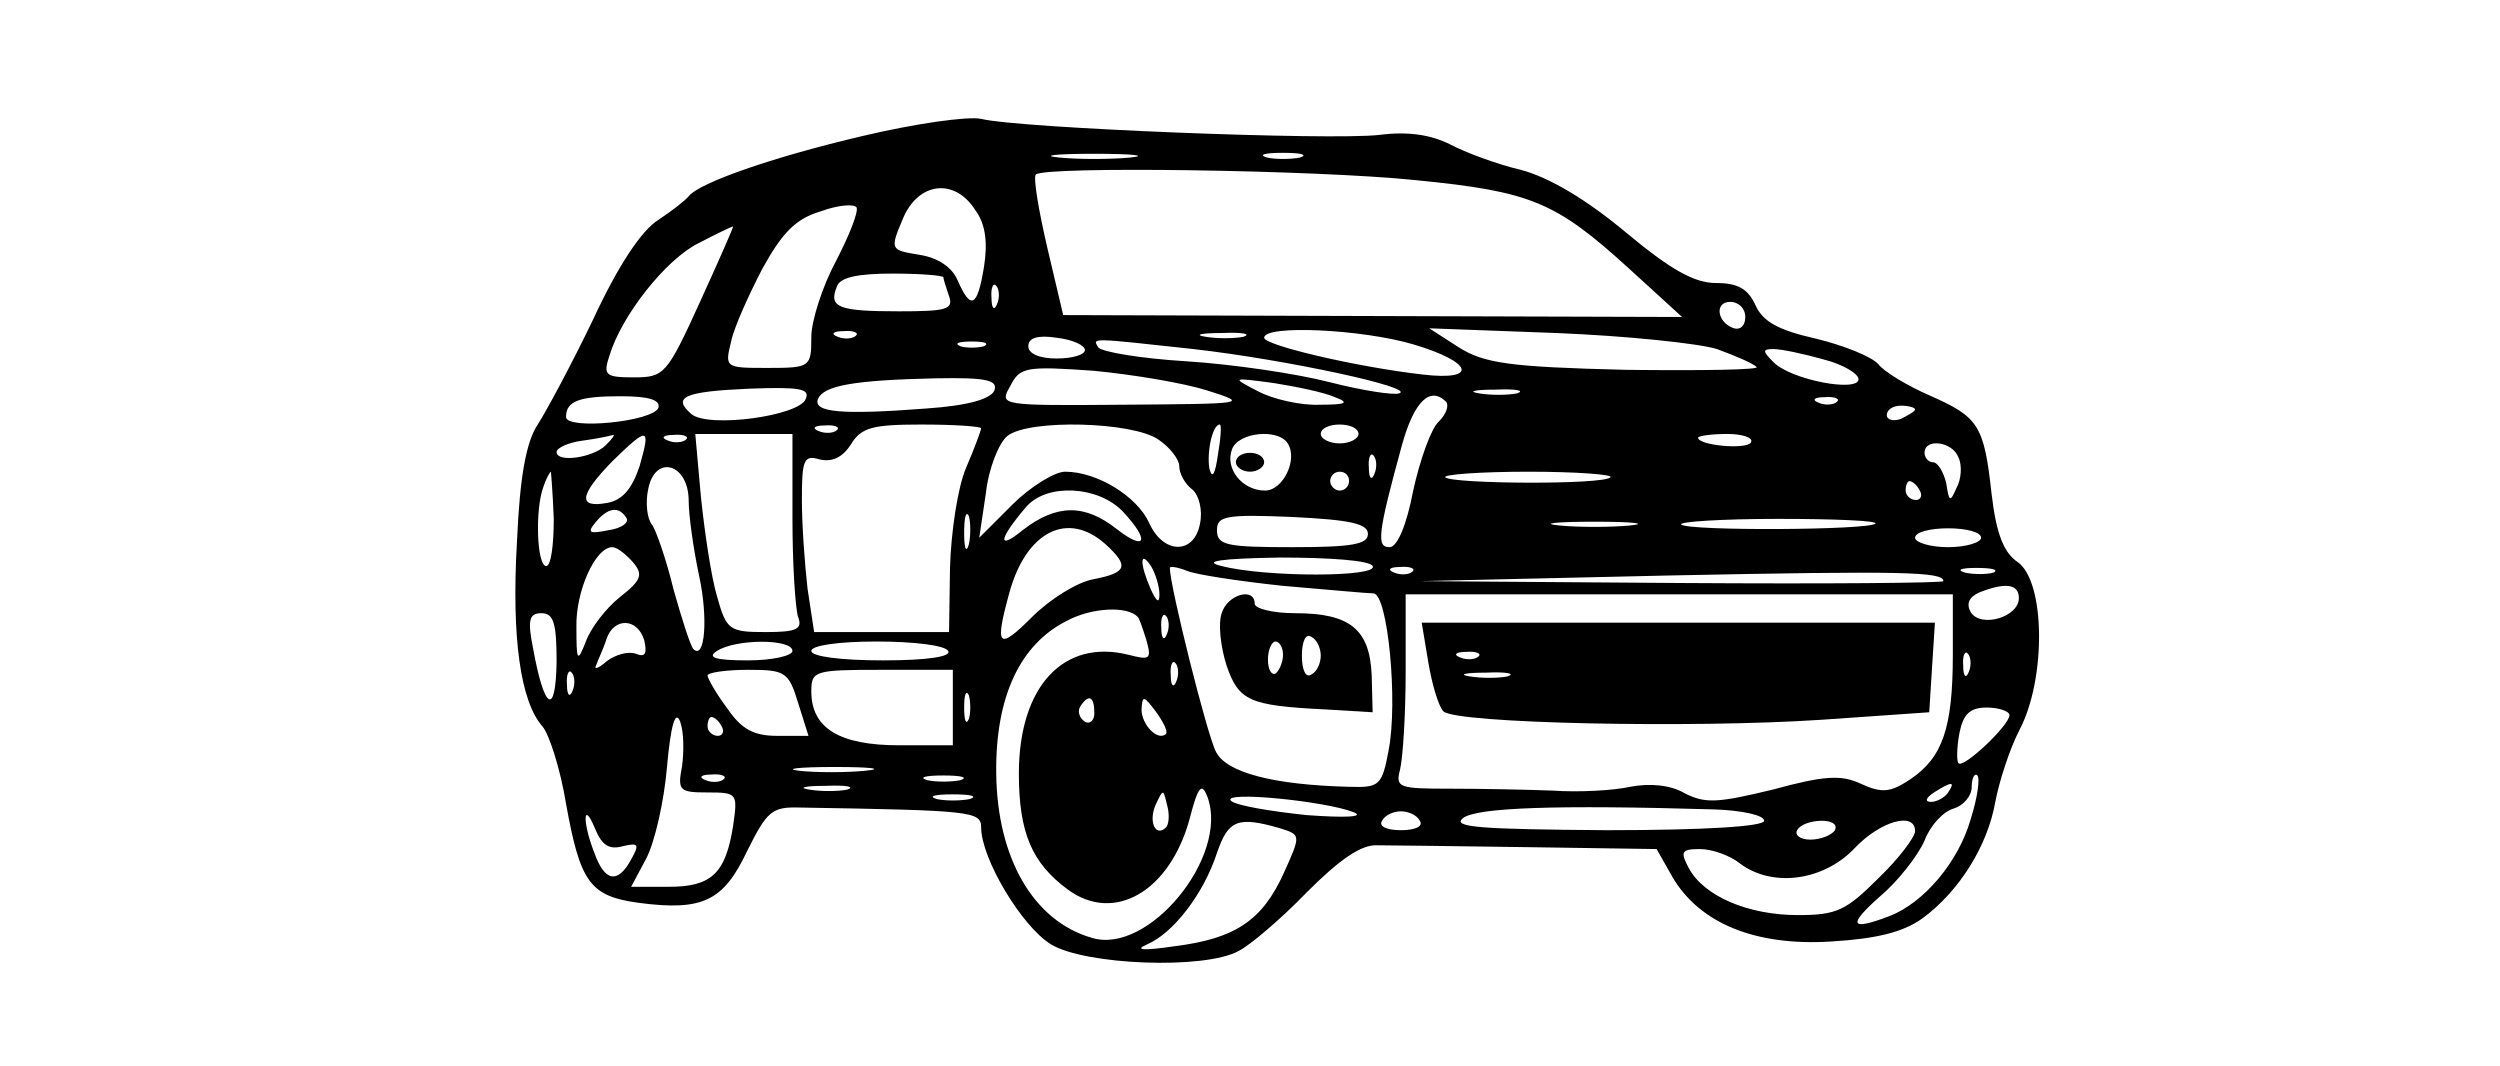
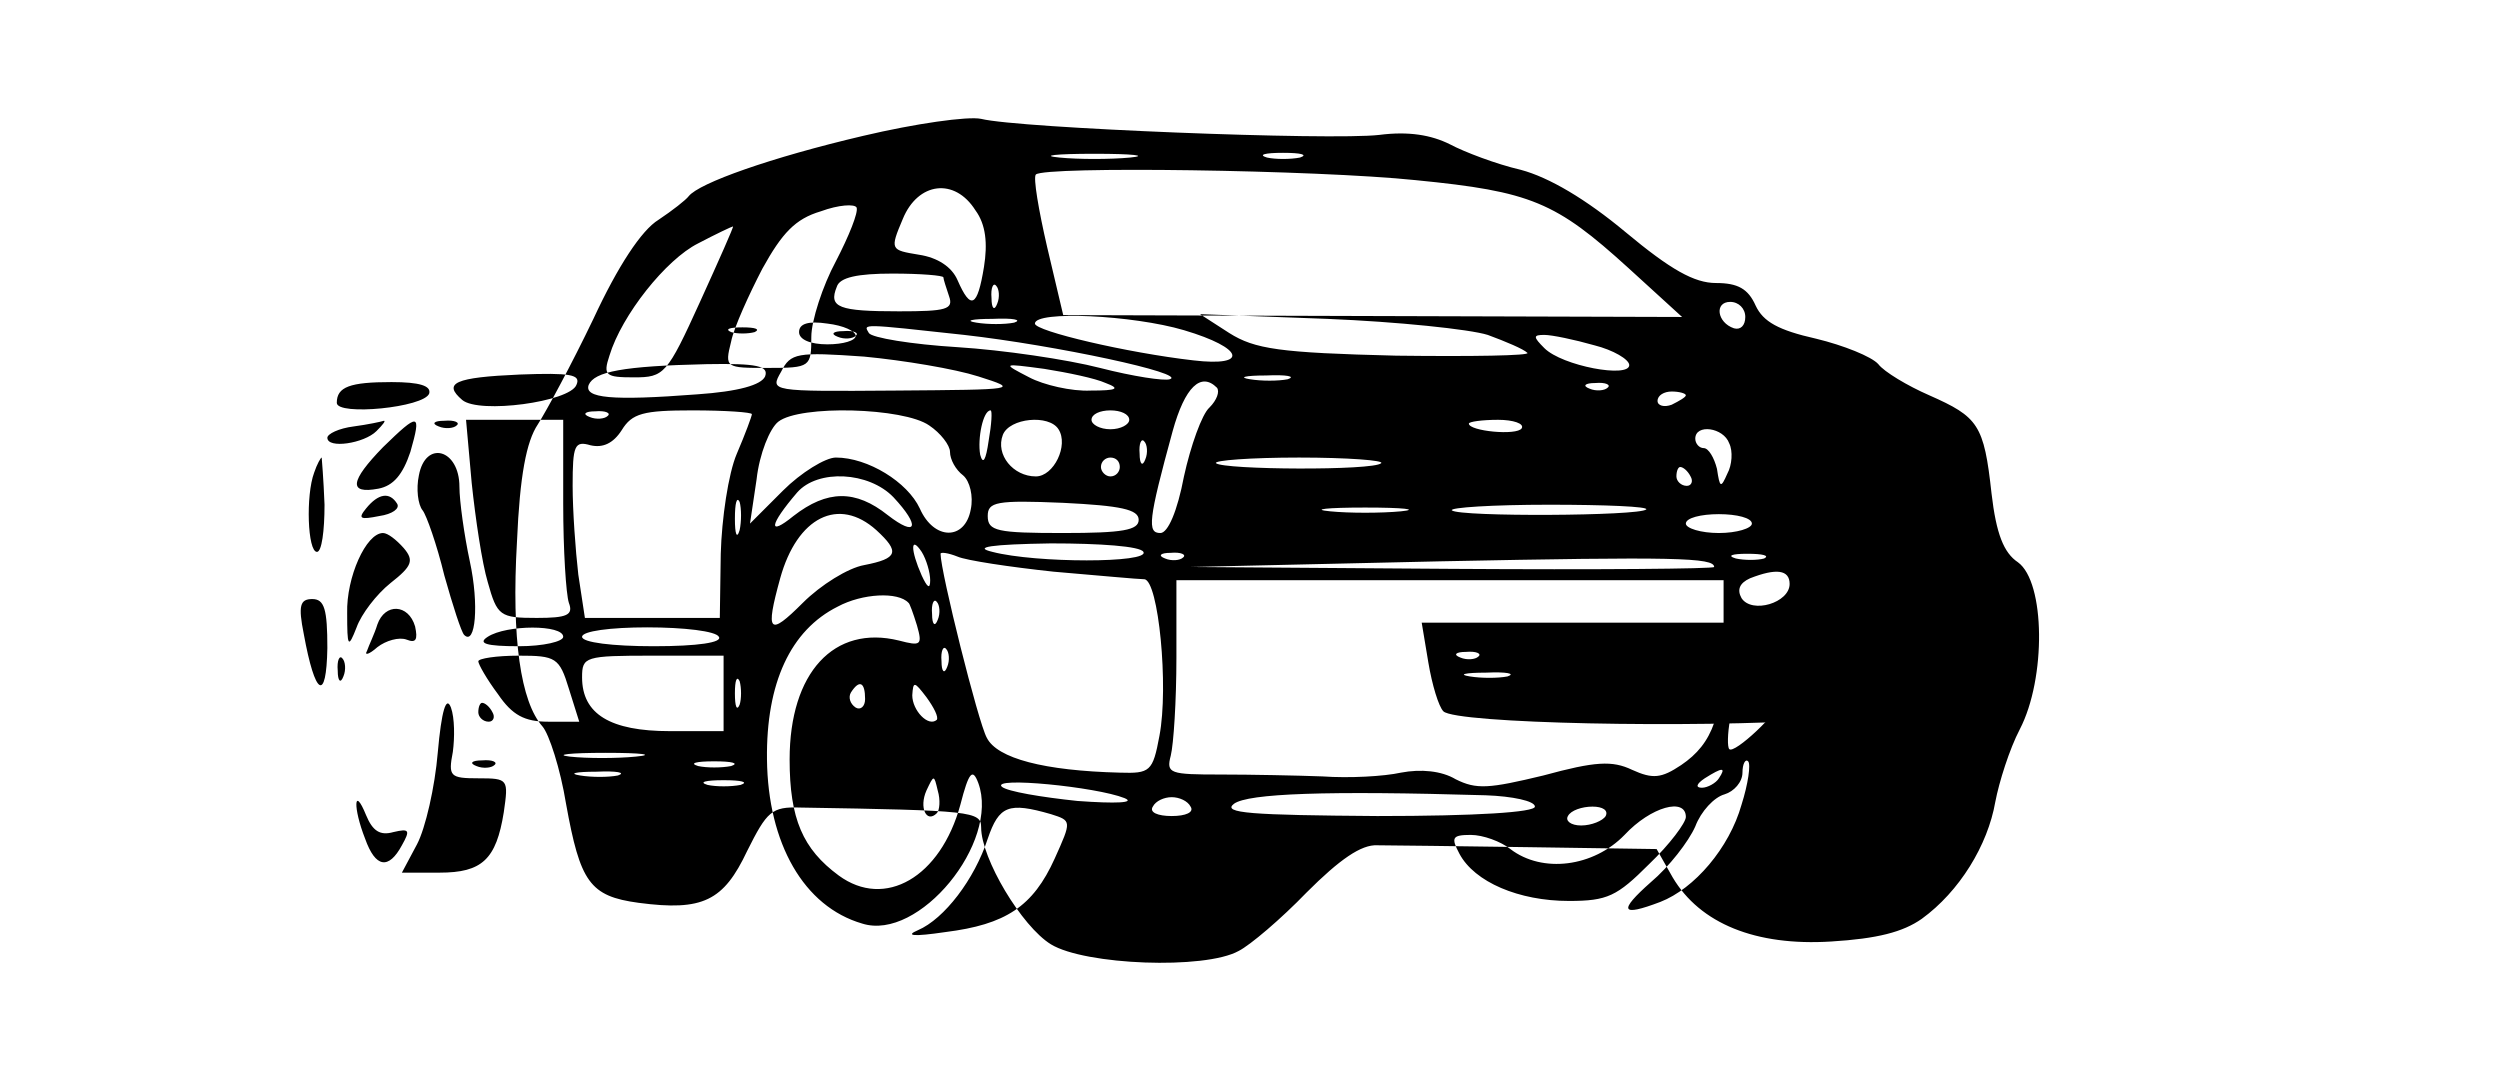
<svg xmlns="http://www.w3.org/2000/svg" version="1.0" width="265" height="113" viewBox="0 0 265 113" preserveAspectRatio="xMidYMid meet">
  <g transform="translate(0,113) scale(0.1,-0.1)" fill="#000000" stroke="none">
-     <path d="M915 986 c-98 -23 -174 -50 -185 -64 -3 -4 -17 -15 -32 -25 -18 -11 -43 -49 -69 -105 -23 -48 -50 -98 -59 -112 -12 -18 -19 -54 -22 -124 -6 -103 4 -170 27 -196 7 -8 19 -45 25 -82 15 -83 25 -98 77 -105 68 -9 90 2 115 55 21 42 26 47 56 46 182 -3 192 -4 192 -21 0 -33 43 -105 74 -124 36 -22 163 -27 199 -7 12 6 45 34 72 62 35 35 58 51 75 50 14 0 86 -1 160 -2 l136 -2 17 -30 c29 -49 88 -73 168 -68 49 3 76 10 96 24 40 29 70 78 78 124 4 21 15 56 26 77 28 54 27 156 -2 177 -15 10 -23 30 -28 73 -8 73 -14 81 -66 104 -23 10 -48 25 -54 33 -7 8 -37 20 -66 27 -40 9 -56 18 -64 35 -8 18 -19 24 -42 24 -23 0 -48 14 -96 54 -42 35 -81 58 -111 66 -26 6 -60 19 -75 27 -20 10 -44 14 -75 10 -51 -6 -382 7 -422 17 -14 3 -70 -5 -125 -18z m283 -23 c-21 -2 -55 -2 -75 0 -21 2 -4 4 37 4 41 0 58 -2 38 -4z m180 0 c-10 -2 -26 -2 -35 0 -10 3 -2 5 17 5 19 0 27 -2 18 -5z m123 -24 c122 -12 148 -23 225 -93 l57 -52 -328 1 -328 1 -17 72 c-9 39 -15 74 -12 77 9 9 297 5 403 -6z m-467 -32 c11 -15 13 -35 9 -60 -7 -43 -14 -46 -28 -14 -6 14 -21 24 -41 27 -30 5 -31 5 -17 38 16 39 55 44 77 9z m-148 -54 c-14 -26 -26 -63 -26 -80 0 -32 -1 -33 -46 -33 -45 0 -46 0 -39 28 3 15 19 50 33 77 21 38 35 53 62 61 19 7 36 8 38 4 2 -5 -8 -30 -22 -57z m-144 -43 c-35 -77 -38 -80 -70 -80 -30 0 -33 2 -26 23 13 43 60 102 94 119 19 10 36 18 37 18 1 0 -15 -36 -35 -80z m258 26 c0 -2 3 -11 6 -20 5 -14 -3 -16 -53 -16 -64 0 -75 4 -66 26 3 10 22 14 59 14 30 0 54 -2 54 -4z m57 -28 c-3 -8 -6 -5 -6 6 -1 11 2 17 5 13 3 -3 4 -12 1 -19z m793 -14 c0 -9 -5 -14 -12 -12 -18 6 -21 28 -4 28 9 0 16 -7 16 -16z m-943 -20 c-3 -3 -12 -4 -19 -1 -8 3 -5 6 6 6 11 1 17 -2 13 -5z m243 -15 c0 -5 -13 -9 -30 -9 -18 0 -30 5 -30 13 0 9 10 12 30 9 17 -2 30 -8 30 -13z m168 14 c-10 -2 -28 -2 -40 0 -13 2 -5 4 17 4 22 1 32 -1 23 -4z m180 -8 c64 -19 69 -39 10 -32 -70 8 -168 31 -168 39 0 14 104 9 158 -7z m322 -5 c19 -7 38 -15 42 -19 4 -3 -59 -4 -139 -3 -124 3 -150 7 -177 24 l-31 20 135 -5 c74 -3 151 -11 170 -17z m-777 3 c-7 -2 -19 -2 -25 0 -7 3 -2 5 12 5 14 0 19 -2 13 -5z m222 -3 c97 -11 237 -41 218 -47 -6 -2 -39 3 -74 12 -35 9 -103 19 -151 22 -49 3 -91 10 -94 15 -6 10 -9 10 101 -2z m668 -11 c20 -5 37 -15 37 -21 0 -14 -71 -1 -90 18 -12 12 -12 14 0 14 8 0 32 -5 53 -11z m-653 -33 c44 -14 42 -14 -88 -15 -133 -1 -133 -1 -121 20 10 20 17 21 88 16 42 -4 96 -13 121 -21z m-226 0 c-4 -9 -28 -16 -72 -19 -91 -7 -120 -4 -115 10 6 14 36 20 125 22 54 1 66 -2 62 -13z m361 -7 c16 -6 12 -8 -16 -8 -20 -1 -50 6 -65 14 -29 15 -29 15 16 9 25 -4 54 -10 65 -15z m-561 -2 c-7 -18 -103 -31 -121 -16 -21 18 -8 24 61 27 54 2 65 0 60 -11z m754 6 c-10 -2 -28 -2 -40 0 -13 2 -5 4 17 4 22 1 32 -1 23 -4z m-910 -15 c-5 -15 -98 -24 -98 -10 0 17 14 22 58 22 30 0 42 -4 40 -12z m835 6 c3 -4 0 -13 -8 -21 -8 -7 -20 -41 -27 -73 -7 -37 -17 -60 -25 -60 -14 0 -13 13 13 108 13 47 30 63 47 46z m414 0 c-3 -3 -12 -4 -19 -1 -8 3 -5 6 6 6 11 1 17 -2 13 -5z m83 -8 c0 -2 -7 -6 -15 -10 -8 -3 -15 -1 -15 4 0 6 7 10 15 10 8 0 15 -2 15 -4z m-1143 -22 c-3 -3 -12 -4 -19 -1 -8 3 -5 6 6 6 11 1 17 -2 13 -5z m153 2 c0 -2 -7 -21 -16 -42 -9 -21 -16 -69 -17 -106 l-1 -68 -72 0 -71 0 -7 46 c-3 26 -6 68 -6 94 0 43 2 48 19 43 13 -3 24 2 33 16 11 18 23 21 75 21 35 0 63 -2 63 -4z m188 -12 c12 -8 22 -21 22 -28 0 -8 6 -19 14 -25 7 -6 11 -22 8 -36 -6 -33 -39 -33 -54 1 -13 28 -55 54 -89 54 -11 0 -37 -16 -56 -35 l-35 -35 7 47 c3 27 14 54 23 61 23 18 133 15 160 -4z m63 -16 c-3 -21 -6 -26 -9 -15 -3 17 3 47 11 47 2 0 1 -15 -2 -32z m149 22 c0 -5 -9 -10 -20 -10 -11 0 -20 5 -20 10 0 6 9 10 20 10 11 0 20 -4 20 -10z m-798 -12 c-13 -13 -52 -19 -52 -7 0 4 12 10 28 12 15 2 29 5 32 6 2 0 -1 -4 -8 -11z m36 -22 c-8 -24 -18 -36 -34 -39 -32 -6 -30 8 5 44 38 37 41 37 29 -5z m49 28 c-3 -3 -12 -4 -19 -1 -8 3 -5 6 6 6 11 1 17 -2 13 -5z m113 -83 c0 -49 3 -96 6 -105 5 -13 -2 -16 -34 -16 -39 0 -42 2 -52 38 -6 20 -13 67 -17 105 l-6 67 52 0 51 0 0 -89z m525 79 c11 -17 -5 -50 -24 -50 -24 0 -43 23 -35 44 7 18 49 22 59 6z m491 1 c-5 -8 -56 -3 -56 5 0 2 14 4 31 4 16 0 28 -4 25 -9z m220 -16 c4 -8 3 -23 -2 -32 -7 -16 -8 -15 -11 5 -3 12 -9 22 -14 22 -5 0 -9 5 -9 10 0 16 30 12 36 -5z m-619 -17 c-3 -8 -6 -5 -6 6 -1 11 2 17 5 13 3 -3 4 -12 1 -19z m-727 -29 c0 -15 5 -51 11 -79 10 -46 6 -90 -6 -78 -3 3 -12 31 -21 63 -8 33 -19 64 -23 69 -5 6 -7 23 -4 37 7 38 43 28 43 -12z m-143 -19 c0 -28 -3 -50 -8 -50 -10 0 -12 60 -3 84 3 9 7 16 8 16 0 0 2 -23 3 -50z m843 40 c0 -5 -4 -10 -10 -10 -5 0 -10 5 -10 10 0 6 5 10 10 10 6 0 10 -4 10 -10z m277 4 c-8 -8 -167 -7 -175 0 -3 3 37 6 88 6 51 0 91 -3 87 -6z m328 -14 c3 -5 1 -10 -4 -10 -6 0 -11 5 -11 10 0 6 2 10 4 10 3 0 8 -4 11 -10z m-845 -22 c29 -31 25 -43 -6 -19 -34 27 -64 27 -100 -1 -27 -22 -26 -10 4 25 22 25 76 22 102 -5z m-526 -7 c3 -5 -5 -11 -19 -13 -20 -4 -23 -3 -14 8 13 16 25 18 33 5z m363 -28 c-3 -10 -5 -4 -5 12 0 17 2 24 5 18 2 -7 2 -21 0 -30z m423 11 c0 -11 -17 -14 -80 -14 -70 0 -80 2 -80 18 0 15 9 17 80 14 61 -3 80 -7 80 -18z m278 9 c-21 -2 -55 -2 -75 0 -21 2 -4 4 37 4 41 0 58 -2 38 -4z m260 2 c-7 -7 -198 -8 -206 -1 -3 3 43 6 103 6 60 0 106 -2 103 -5z m-816 -22 c25 -23 23 -30 -13 -37 -17 -3 -46 -21 -65 -40 -36 -36 -40 -32 -24 26 18 65 62 87 102 51z m928 7 c0 -5 -16 -10 -35 -10 -19 0 -35 5 -35 10 0 6 16 10 35 10 19 0 35 -4 35 -10z m-1429 -26 c11 -13 9 -19 -14 -37 -15 -12 -31 -33 -36 -47 -9 -23 -10 -21 -10 15 -1 38 20 85 38 85 5 0 14 -7 22 -16z m558 -34 c0 -10 -3 -8 -9 5 -12 27 -12 43 0 25 5 -8 9 -22 9 -30z m226 30 c7 -12 -114 -12 -160 0 -21 5 -2 8 62 9 52 0 95 -3 98 -9z m-95 -21 c47 -4 90 -8 96 -8 15 -1 26 -114 16 -166 -7 -38 -10 -40 -42 -39 -80 2 -130 15 -141 37 -9 16 -49 176 -49 195 0 2 8 1 18 -3 9 -4 55 -11 102 -16z m137 15 c-3 -3 -12 -4 -19 -1 -8 3 -5 6 6 6 11 1 17 -2 13 -5z m563 -10 c0 -2 -125 -3 -277 -2 l-278 2 265 6 c248 5 290 4 290 -6z m53 9 c-7 -2 -21 -2 -30 0 -10 3 -4 5 12 5 17 0 24 -2 18 -5z m27 -27 c0 -20 -40 -32 -51 -15 -5 9 -2 16 9 21 28 11 42 9 42 -6z m-70 -60 c0 -78 -11 -109 -45 -132 -21 -14 -30 -15 -52 -5 -21 10 -39 9 -94 -6 -58 -14 -71 -15 -93 -4 -15 9 -37 11 -58 7 -18 -4 -55 -6 -83 -4 -27 1 -76 2 -108 2 -54 0 -58 1 -53 20 3 12 6 58 6 104 l0 82 290 0 290 0 0 -64z m-864 40 c1 0 5 -11 9 -24 6 -21 4 -22 -19 -16 -69 17 -116 -34 -116 -126 0 -63 14 -95 52 -123 49 -36 108 -2 129 75 9 35 13 39 19 23 23 -63 -63 -168 -123 -149 -62 18 -100 85 -101 174 -1 81 25 137 75 162 26 14 64 16 75 4z m-616 -48 c-1 -58 -13 -51 -25 15 -6 30 -4 37 9 37 13 0 16 -11 16 -52z m647 30 c-3 -8 -6 -5 -6 6 -1 11 2 17 5 13 3 -3 4 -12 1 -19z m-554 -7 c3 -14 1 -18 -9 -14 -8 3 -22 -1 -31 -8 -9 -8 -14 -9 -11 -4 2 6 8 18 11 28 8 23 33 22 40 -2z m157 -11 c0 -5 -21 -10 -47 -10 -35 0 -44 3 -33 10 20 13 80 13 80 0z m165 0 c4 -6 -22 -10 -69 -10 -44 0 -76 4 -76 10 0 6 30 10 69 10 39 0 73 -4 76 -10z m1082 -22 c-3 -8 -6 -5 -6 6 -1 11 2 17 5 13 3 -3 4 -12 1 -19z m-840 -10 c-3 -8 -6 -5 -6 6 -1 11 2 17 5 13 3 -3 4 -12 1 -19z m-640 -10 c-3 -8 -6 -5 -6 6 -1 11 2 17 5 13 3 -3 4 -12 1 -19z m239 -13 l11 -35 -33 0 c-25 0 -38 7 -53 29 -12 16 -21 32 -21 35 0 3 19 6 43 6 39 0 43 -2 53 -35z m164 -5 l0 -40 -57 0 c-63 0 -93 18 -93 57 0 22 3 23 75 23 l75 0 0 -40z m17 -12 c-3 -7 -5 -2 -5 12 0 14 2 19 5 13 2 -7 2 -19 0 -25z m133 6 c0 -8 -5 -12 -10 -9 -6 4 -8 11 -5 16 9 14 15 11 15 -7z m76 -22 c-9 -8 -26 10 -26 26 1 15 2 15 15 -2 8 -11 13 -21 11 -24z m-513 -34 c-5 -26 -3 -28 27 -28 32 0 32 -1 27 -36 -8 -50 -23 -64 -68 -64 l-40 0 16 30 c9 17 19 61 22 97 4 45 9 61 14 48 4 -11 4 -32 2 -47z m1407 54 c0 -11 -49 -57 -54 -51 -2 2 -2 16 1 32 4 20 11 27 29 27 13 0 24 -4 24 -8z m-1365 -12 c3 -5 1 -10 -4 -10 -6 0 -11 5 -11 10 0 6 2 10 4 10 3 0 8 -4 11 -10z m152 -47 c-20 -2 -52 -2 -70 0 -17 2 0 4 38 4 39 0 53 -2 32 -4z m-150 -9 c-3 -3 -12 -4 -19 -1 -8 3 -5 6 6 6 11 1 17 -2 13 -5z m251 -1 c-10 -2 -26 -2 -35 0 -10 3 -2 5 17 5 19 0 27 -2 18 -5z m1071 -41 c-13 -46 -50 -89 -86 -103 -42 -16 -45 -10 -10 21 19 16 40 43 47 59 6 16 20 31 31 34 10 3 19 13 19 23 0 9 3 15 6 12 3 -3 0 -24 -7 -46z m-1191 31 c-10 -2 -28 -2 -40 0 -13 2 -5 4 17 4 22 1 32 -1 23 -4z m1167 -3 c-3 -5 -12 -10 -18 -10 -7 0 -6 4 3 10 19 12 23 12 15 0z m-1037 -7 c-10 -2 -26 -2 -35 0 -10 3 -2 5 17 5 19 0 27 -2 18 -5z m208 -30 c-11 -11 -19 6 -11 24 8 17 8 17 12 0 3 -10 2 -21 -1 -24z m199 16 c12 -5 -9 -6 -50 -3 -38 4 -74 10 -80 15 -12 11 100 0 130 -12z m383 3 c28 -1 52 -6 52 -12 0 -6 -62 -10 -167 -10 -134 1 -165 3 -152 13 15 11 98 14 267 9z m-1158 -39 c17 4 18 2 9 -14 -14 -26 -28 -24 -39 7 -13 33 -12 57 1 25 7 -17 15 -22 29 -18z m845 27 c4 -6 -5 -10 -20 -10 -15 0 -24 4 -20 10 3 6 12 10 20 10 8 0 17 -4 20 -10z m-148 -8 c22 -7 22 -7 4 -47 -23 -51 -52 -70 -116 -78 -34 -5 -43 -4 -29 2 28 12 60 54 74 97 12 35 22 39 67 26z m588 -2 c-3 -5 -15 -10 -26 -10 -11 0 -17 5 -14 10 3 6 15 10 26 10 11 0 17 -4 14 -10z m85 -1 c0 -6 -17 -29 -39 -50 -34 -34 -44 -39 -85 -39 -53 0 -100 20 -116 50 -9 17 -8 20 12 20 13 0 32 -7 42 -15 34 -26 88 -19 121 15 28 30 65 40 65 19z" />
-     <path d="M1310 640 c0 -5 7 -10 15 -10 8 0 15 5 15 10 0 6 -7 10 -15 10 -8 0 -15 -4 -15 -10z" />
-     <path d="M1295 480 c-4 -11 -1 -36 5 -55 13 -38 24 -43 105 -47 l50 -3 -1 39 c-2 49 -23 66 -81 66 -24 0 -43 5 -43 10 0 18 -29 10 -35 -10z m105 -45 c0 -8 -4 -17 -10 -20 -6 -4 -10 5 -10 20 0 15 4 24 10 20 6 -3 10 -12 10 -20z m-40 1 c0 -8 -4 -17 -8 -20 -4 -2 -8 4 -8 15 0 10 4 19 8 19 4 0 8 -6 8 -14z" />
+     <path d="M915 986 c-98 -23 -174 -50 -185 -64 -3 -4 -17 -15 -32 -25 -18 -11 -43 -49 -69 -105 -23 -48 -50 -98 -59 -112 -12 -18 -19 -54 -22 -124 -6 -103 4 -170 27 -196 7 -8 19 -45 25 -82 15 -83 25 -98 77 -105 68 -9 90 2 115 55 21 42 26 47 56 46 182 -3 192 -4 192 -21 0 -33 43 -105 74 -124 36 -22 163 -27 199 -7 12 6 45 34 72 62 35 35 58 51 75 50 14 0 86 -1 160 -2 l136 -2 17 -30 c29 -49 88 -73 168 -68 49 3 76 10 96 24 40 29 70 78 78 124 4 21 15 56 26 77 28 54 27 156 -2 177 -15 10 -23 30 -28 73 -8 73 -14 81 -66 104 -23 10 -48 25 -54 33 -7 8 -37 20 -66 27 -40 9 -56 18 -64 35 -8 18 -19 24 -42 24 -23 0 -48 14 -96 54 -42 35 -81 58 -111 66 -26 6 -60 19 -75 27 -20 10 -44 14 -75 10 -51 -6 -382 7 -422 17 -14 3 -70 -5 -125 -18z m283 -23 c-21 -2 -55 -2 -75 0 -21 2 -4 4 37 4 41 0 58 -2 38 -4z m180 0 c-10 -2 -26 -2 -35 0 -10 3 -2 5 17 5 19 0 27 -2 18 -5z m123 -24 c122 -12 148 -23 225 -93 l57 -52 -328 1 -328 1 -17 72 c-9 39 -15 74 -12 77 9 9 297 5 403 -6z m-467 -32 c11 -15 13 -35 9 -60 -7 -43 -14 -46 -28 -14 -6 14 -21 24 -41 27 -30 5 -31 5 -17 38 16 39 55 44 77 9z m-148 -54 c-14 -26 -26 -63 -26 -80 0 -32 -1 -33 -46 -33 -45 0 -46 0 -39 28 3 15 19 50 33 77 21 38 35 53 62 61 19 7 36 8 38 4 2 -5 -8 -30 -22 -57z m-144 -43 c-35 -77 -38 -80 -70 -80 -30 0 -33 2 -26 23 13 43 60 102 94 119 19 10 36 18 37 18 1 0 -15 -36 -35 -80z m258 26 c0 -2 3 -11 6 -20 5 -14 -3 -16 -53 -16 -64 0 -75 4 -66 26 3 10 22 14 59 14 30 0 54 -2 54 -4z m57 -28 c-3 -8 -6 -5 -6 6 -1 11 2 17 5 13 3 -3 4 -12 1 -19z m793 -14 c0 -9 -5 -14 -12 -12 -18 6 -21 28 -4 28 9 0 16 -7 16 -16z m-943 -20 c-3 -3 -12 -4 -19 -1 -8 3 -5 6 6 6 11 1 17 -2 13 -5z c0 -5 -13 -9 -30 -9 -18 0 -30 5 -30 13 0 9 10 12 30 9 17 -2 30 -8 30 -13z m168 14 c-10 -2 -28 -2 -40 0 -13 2 -5 4 17 4 22 1 32 -1 23 -4z m180 -8 c64 -19 69 -39 10 -32 -70 8 -168 31 -168 39 0 14 104 9 158 -7z m322 -5 c19 -7 38 -15 42 -19 4 -3 -59 -4 -139 -3 -124 3 -150 7 -177 24 l-31 20 135 -5 c74 -3 151 -11 170 -17z m-777 3 c-7 -2 -19 -2 -25 0 -7 3 -2 5 12 5 14 0 19 -2 13 -5z m222 -3 c97 -11 237 -41 218 -47 -6 -2 -39 3 -74 12 -35 9 -103 19 -151 22 -49 3 -91 10 -94 15 -6 10 -9 10 101 -2z m668 -11 c20 -5 37 -15 37 -21 0 -14 -71 -1 -90 18 -12 12 -12 14 0 14 8 0 32 -5 53 -11z m-653 -33 c44 -14 42 -14 -88 -15 -133 -1 -133 -1 -121 20 10 20 17 21 88 16 42 -4 96 -13 121 -21z m-226 0 c-4 -9 -28 -16 -72 -19 -91 -7 -120 -4 -115 10 6 14 36 20 125 22 54 1 66 -2 62 -13z m361 -7 c16 -6 12 -8 -16 -8 -20 -1 -50 6 -65 14 -29 15 -29 15 16 9 25 -4 54 -10 65 -15z m-561 -2 c-7 -18 -103 -31 -121 -16 -21 18 -8 24 61 27 54 2 65 0 60 -11z m754 6 c-10 -2 -28 -2 -40 0 -13 2 -5 4 17 4 22 1 32 -1 23 -4z m-910 -15 c-5 -15 -98 -24 -98 -10 0 17 14 22 58 22 30 0 42 -4 40 -12z m835 6 c3 -4 0 -13 -8 -21 -8 -7 -20 -41 -27 -73 -7 -37 -17 -60 -25 -60 -14 0 -13 13 13 108 13 47 30 63 47 46z m414 0 c-3 -3 -12 -4 -19 -1 -8 3 -5 6 6 6 11 1 17 -2 13 -5z m83 -8 c0 -2 -7 -6 -15 -10 -8 -3 -15 -1 -15 4 0 6 7 10 15 10 8 0 15 -2 15 -4z m-1143 -22 c-3 -3 -12 -4 -19 -1 -8 3 -5 6 6 6 11 1 17 -2 13 -5z m153 2 c0 -2 -7 -21 -16 -42 -9 -21 -16 -69 -17 -106 l-1 -68 -72 0 -71 0 -7 46 c-3 26 -6 68 -6 94 0 43 2 48 19 43 13 -3 24 2 33 16 11 18 23 21 75 21 35 0 63 -2 63 -4z m188 -12 c12 -8 22 -21 22 -28 0 -8 6 -19 14 -25 7 -6 11 -22 8 -36 -6 -33 -39 -33 -54 1 -13 28 -55 54 -89 54 -11 0 -37 -16 -56 -35 l-35 -35 7 47 c3 27 14 54 23 61 23 18 133 15 160 -4z m63 -16 c-3 -21 -6 -26 -9 -15 -3 17 3 47 11 47 2 0 1 -15 -2 -32z m149 22 c0 -5 -9 -10 -20 -10 -11 0 -20 5 -20 10 0 6 9 10 20 10 11 0 20 -4 20 -10z m-798 -12 c-13 -13 -52 -19 -52 -7 0 4 12 10 28 12 15 2 29 5 32 6 2 0 -1 -4 -8 -11z m36 -22 c-8 -24 -18 -36 -34 -39 -32 -6 -30 8 5 44 38 37 41 37 29 -5z m49 28 c-3 -3 -12 -4 -19 -1 -8 3 -5 6 6 6 11 1 17 -2 13 -5z m113 -83 c0 -49 3 -96 6 -105 5 -13 -2 -16 -34 -16 -39 0 -42 2 -52 38 -6 20 -13 67 -17 105 l-6 67 52 0 51 0 0 -89z m525 79 c11 -17 -5 -50 -24 -50 -24 0 -43 23 -35 44 7 18 49 22 59 6z m491 1 c-5 -8 -56 -3 -56 5 0 2 14 4 31 4 16 0 28 -4 25 -9z m220 -16 c4 -8 3 -23 -2 -32 -7 -16 -8 -15 -11 5 -3 12 -9 22 -14 22 -5 0 -9 5 -9 10 0 16 30 12 36 -5z m-619 -17 c-3 -8 -6 -5 -6 6 -1 11 2 17 5 13 3 -3 4 -12 1 -19z m-727 -29 c0 -15 5 -51 11 -79 10 -46 6 -90 -6 -78 -3 3 -12 31 -21 63 -8 33 -19 64 -23 69 -5 6 -7 23 -4 37 7 38 43 28 43 -12z m-143 -19 c0 -28 -3 -50 -8 -50 -10 0 -12 60 -3 84 3 9 7 16 8 16 0 0 2 -23 3 -50z m843 40 c0 -5 -4 -10 -10 -10 -5 0 -10 5 -10 10 0 6 5 10 10 10 6 0 10 -4 10 -10z m277 4 c-8 -8 -167 -7 -175 0 -3 3 37 6 88 6 51 0 91 -3 87 -6z m328 -14 c3 -5 1 -10 -4 -10 -6 0 -11 5 -11 10 0 6 2 10 4 10 3 0 8 -4 11 -10z m-845 -22 c29 -31 25 -43 -6 -19 -34 27 -64 27 -100 -1 -27 -22 -26 -10 4 25 22 25 76 22 102 -5z m-526 -7 c3 -5 -5 -11 -19 -13 -20 -4 -23 -3 -14 8 13 16 25 18 33 5z m363 -28 c-3 -10 -5 -4 -5 12 0 17 2 24 5 18 2 -7 2 -21 0 -30z m423 11 c0 -11 -17 -14 -80 -14 -70 0 -80 2 -80 18 0 15 9 17 80 14 61 -3 80 -7 80 -18z m278 9 c-21 -2 -55 -2 -75 0 -21 2 -4 4 37 4 41 0 58 -2 38 -4z m260 2 c-7 -7 -198 -8 -206 -1 -3 3 43 6 103 6 60 0 106 -2 103 -5z m-816 -22 c25 -23 23 -30 -13 -37 -17 -3 -46 -21 -65 -40 -36 -36 -40 -32 -24 26 18 65 62 87 102 51z m928 7 c0 -5 -16 -10 -35 -10 -19 0 -35 5 -35 10 0 6 16 10 35 10 19 0 35 -4 35 -10z m-1429 -26 c11 -13 9 -19 -14 -37 -15 -12 -31 -33 -36 -47 -9 -23 -10 -21 -10 15 -1 38 20 85 38 85 5 0 14 -7 22 -16z m558 -34 c0 -10 -3 -8 -9 5 -12 27 -12 43 0 25 5 -8 9 -22 9 -30z m226 30 c7 -12 -114 -12 -160 0 -21 5 -2 8 62 9 52 0 95 -3 98 -9z m-95 -21 c47 -4 90 -8 96 -8 15 -1 26 -114 16 -166 -7 -38 -10 -40 -42 -39 -80 2 -130 15 -141 37 -9 16 -49 176 -49 195 0 2 8 1 18 -3 9 -4 55 -11 102 -16z m137 15 c-3 -3 -12 -4 -19 -1 -8 3 -5 6 6 6 11 1 17 -2 13 -5z m563 -10 c0 -2 -125 -3 -277 -2 l-278 2 265 6 c248 5 290 4 290 -6z m53 9 c-7 -2 -21 -2 -30 0 -10 3 -4 5 12 5 17 0 24 -2 18 -5z m27 -27 c0 -20 -40 -32 -51 -15 -5 9 -2 16 9 21 28 11 42 9 42 -6z m-70 -60 c0 -78 -11 -109 -45 -132 -21 -14 -30 -15 -52 -5 -21 10 -39 9 -94 -6 -58 -14 -71 -15 -93 -4 -15 9 -37 11 -58 7 -18 -4 -55 -6 -83 -4 -27 1 -76 2 -108 2 -54 0 -58 1 -53 20 3 12 6 58 6 104 l0 82 290 0 290 0 0 -64z m-864 40 c1 0 5 -11 9 -24 6 -21 4 -22 -19 -16 -69 17 -116 -34 -116 -126 0 -63 14 -95 52 -123 49 -36 108 -2 129 75 9 35 13 39 19 23 23 -63 -63 -168 -123 -149 -62 18 -100 85 -101 174 -1 81 25 137 75 162 26 14 64 16 75 4z m-616 -48 c-1 -58 -13 -51 -25 15 -6 30 -4 37 9 37 13 0 16 -11 16 -52z m647 30 c-3 -8 -6 -5 -6 6 -1 11 2 17 5 13 3 -3 4 -12 1 -19z m-554 -7 c3 -14 1 -18 -9 -14 -8 3 -22 -1 -31 -8 -9 -8 -14 -9 -11 -4 2 6 8 18 11 28 8 23 33 22 40 -2z m157 -11 c0 -5 -21 -10 -47 -10 -35 0 -44 3 -33 10 20 13 80 13 80 0z m165 0 c4 -6 -22 -10 -69 -10 -44 0 -76 4 -76 10 0 6 30 10 69 10 39 0 73 -4 76 -10z m1082 -22 c-3 -8 -6 -5 -6 6 -1 11 2 17 5 13 3 -3 4 -12 1 -19z m-840 -10 c-3 -8 -6 -5 -6 6 -1 11 2 17 5 13 3 -3 4 -12 1 -19z m-640 -10 c-3 -8 -6 -5 -6 6 -1 11 2 17 5 13 3 -3 4 -12 1 -19z m239 -13 l11 -35 -33 0 c-25 0 -38 7 -53 29 -12 16 -21 32 -21 35 0 3 19 6 43 6 39 0 43 -2 53 -35z m164 -5 l0 -40 -57 0 c-63 0 -93 18 -93 57 0 22 3 23 75 23 l75 0 0 -40z m17 -12 c-3 -7 -5 -2 -5 12 0 14 2 19 5 13 2 -7 2 -19 0 -25z m133 6 c0 -8 -5 -12 -10 -9 -6 4 -8 11 -5 16 9 14 15 11 15 -7z m76 -22 c-9 -8 -26 10 -26 26 1 15 2 15 15 -2 8 -11 13 -21 11 -24z m-513 -34 c-5 -26 -3 -28 27 -28 32 0 32 -1 27 -36 -8 -50 -23 -64 -68 -64 l-40 0 16 30 c9 17 19 61 22 97 4 45 9 61 14 48 4 -11 4 -32 2 -47z m1407 54 c0 -11 -49 -57 -54 -51 -2 2 -2 16 1 32 4 20 11 27 29 27 13 0 24 -4 24 -8z m-1365 -12 c3 -5 1 -10 -4 -10 -6 0 -11 5 -11 10 0 6 2 10 4 10 3 0 8 -4 11 -10z m152 -47 c-20 -2 -52 -2 -70 0 -17 2 0 4 38 4 39 0 53 -2 32 -4z m-150 -9 c-3 -3 -12 -4 -19 -1 -8 3 -5 6 6 6 11 1 17 -2 13 -5z m251 -1 c-10 -2 -26 -2 -35 0 -10 3 -2 5 17 5 19 0 27 -2 18 -5z m1071 -41 c-13 -46 -50 -89 -86 -103 -42 -16 -45 -10 -10 21 19 16 40 43 47 59 6 16 20 31 31 34 10 3 19 13 19 23 0 9 3 15 6 12 3 -3 0 -24 -7 -46z m-1191 31 c-10 -2 -28 -2 -40 0 -13 2 -5 4 17 4 22 1 32 -1 23 -4z m1167 -3 c-3 -5 -12 -10 -18 -10 -7 0 -6 4 3 10 19 12 23 12 15 0z m-1037 -7 c-10 -2 -26 -2 -35 0 -10 3 -2 5 17 5 19 0 27 -2 18 -5z m208 -30 c-11 -11 -19 6 -11 24 8 17 8 17 12 0 3 -10 2 -21 -1 -24z m199 16 c12 -5 -9 -6 -50 -3 -38 4 -74 10 -80 15 -12 11 100 0 130 -12z m383 3 c28 -1 52 -6 52 -12 0 -6 -62 -10 -167 -10 -134 1 -165 3 -152 13 15 11 98 14 267 9z m-1158 -39 c17 4 18 2 9 -14 -14 -26 -28 -24 -39 7 -13 33 -12 57 1 25 7 -17 15 -22 29 -18z m845 27 c4 -6 -5 -10 -20 -10 -15 0 -24 4 -20 10 3 6 12 10 20 10 8 0 17 -4 20 -10z m-148 -8 c22 -7 22 -7 4 -47 -23 -51 -52 -70 -116 -78 -34 -5 -43 -4 -29 2 28 12 60 54 74 97 12 35 22 39 67 26z m588 -2 c-3 -5 -15 -10 -26 -10 -11 0 -17 5 -14 10 3 6 15 10 26 10 11 0 17 -4 14 -10z m85 -1 c0 -6 -17 -29 -39 -50 -34 -34 -44 -39 -85 -39 -53 0 -100 20 -116 50 -9 17 -8 20 12 20 13 0 32 -7 42 -15 34 -26 88 -19 121 15 28 30 65 40 65 19z" />
    <path d="M1514 428 c4 -24 11 -47 16 -52 13 -13 265 -18 400 -9 l115 8 3 48 3 47 -272 0 -272 0 7 -42z m53 6 c-3 -3 -12 -4 -19 -1 -8 3 -5 6 6 6 11 1 17 -2 13 -5z m31 -21 c-10 -2 -28 -2 -40 0 -13 2 -5 4 17 4 22 1 32 -1 23 -4z" />
  </g>
</svg>